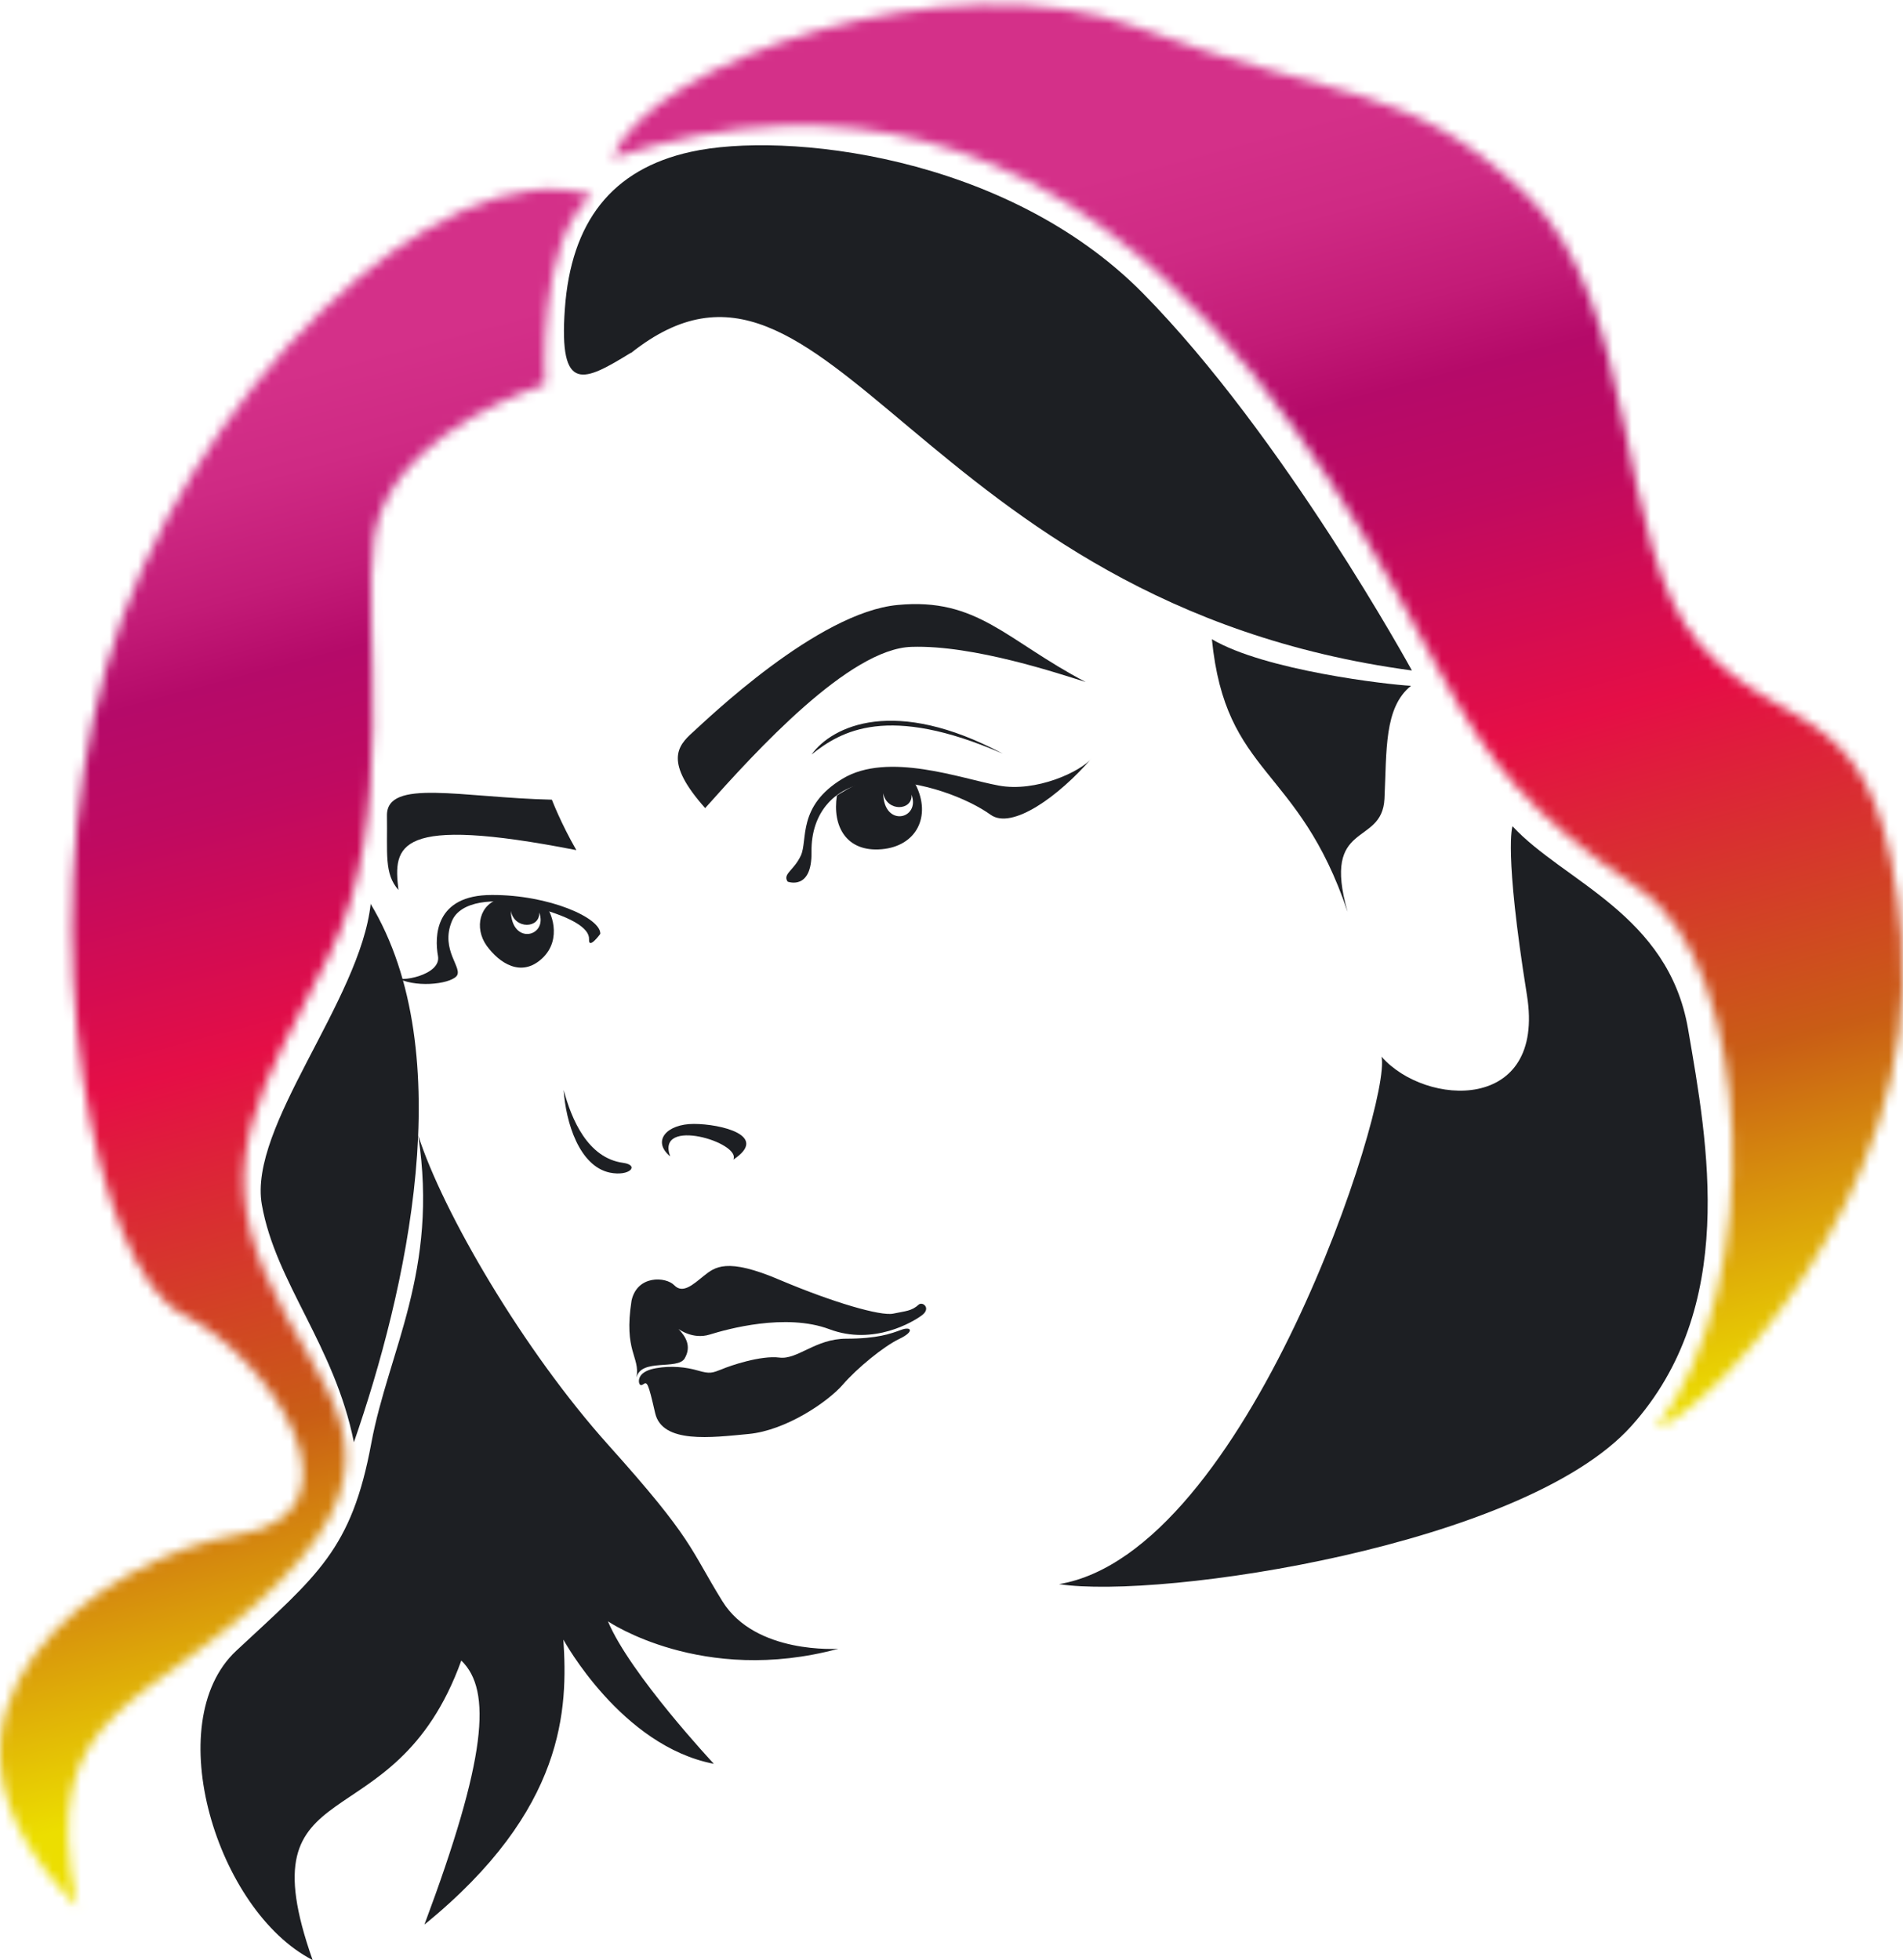
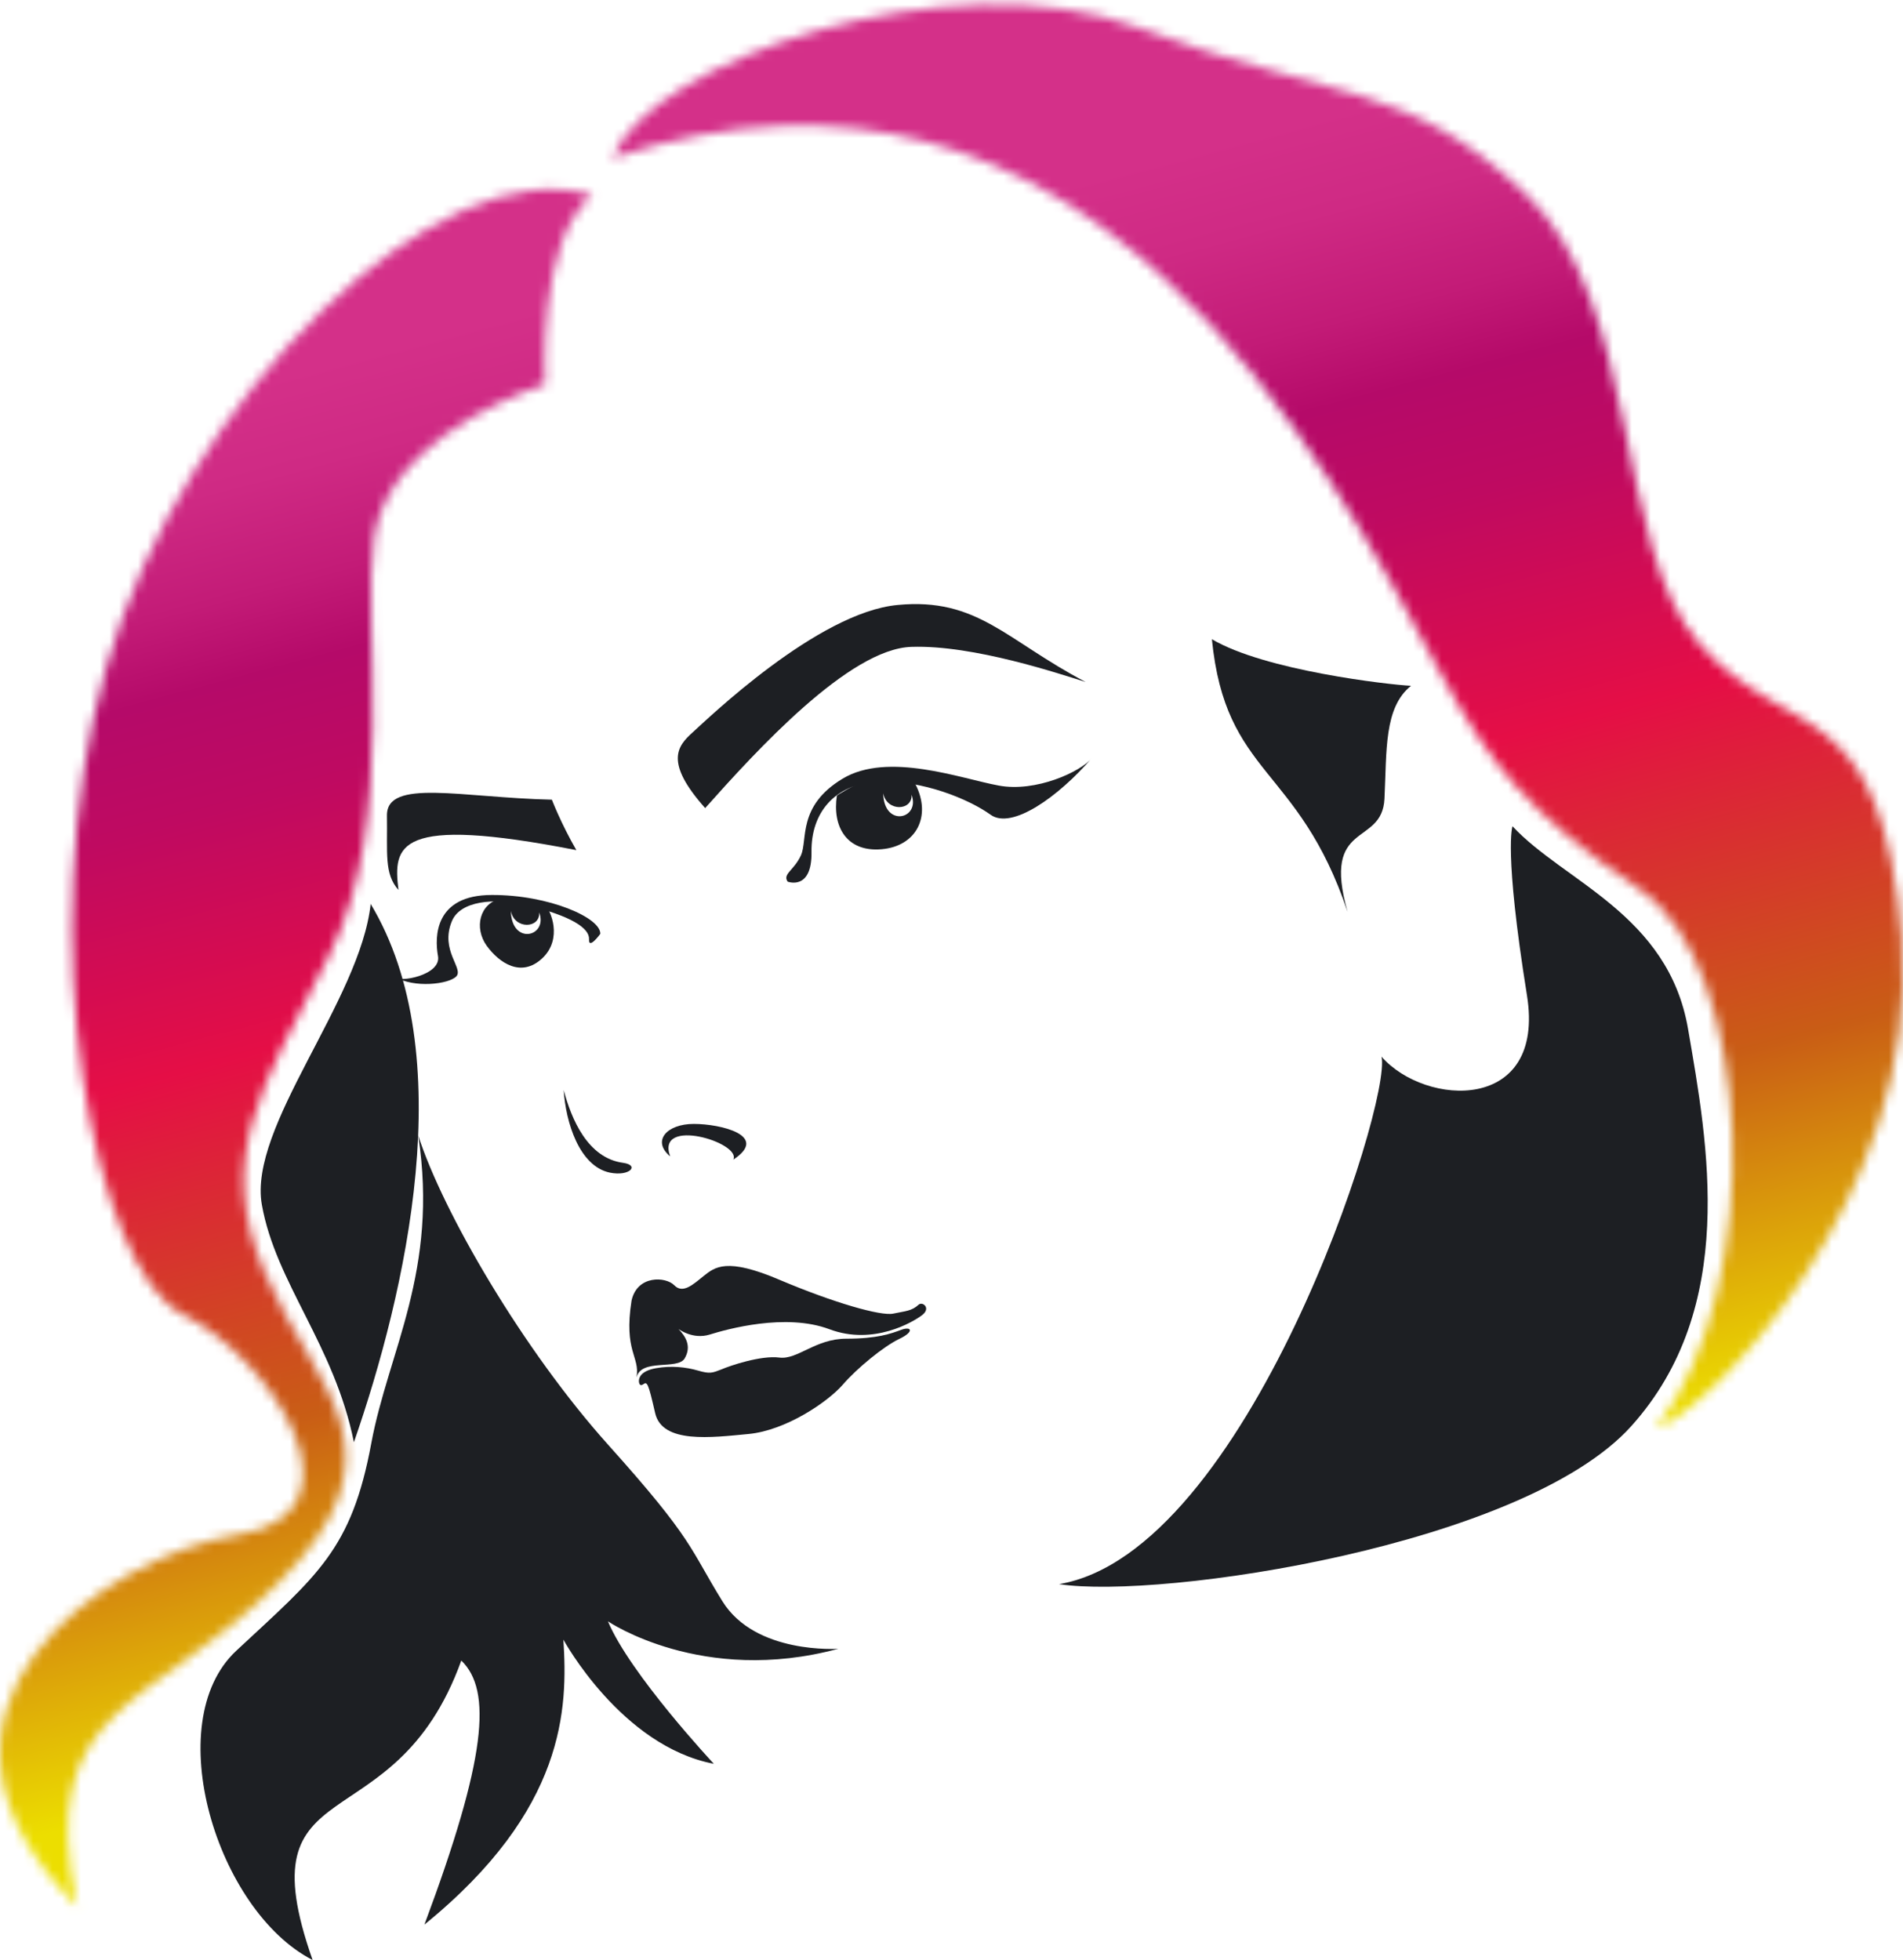
<svg xmlns="http://www.w3.org/2000/svg" width="200" height="206" viewBox="0 0 200 206" fill="none">
  <path d="M74.124 84.917C79.458 78.933 89.256 68.173 95.798 67.987C102.341 67.77 111.395 70.84 114.093 71.677C105.752 67.305 102.744 62.778 94.341 63.584C85.938 64.359 74.341 75.584 72.791 76.979C71.21 78.406 69.783 80.08 74.124 84.948" fill="#1D1F23" />
  <path d="M60.574 89.351C58.962 86.561 58.001 84.049 58.001 84.049C48.513 83.832 40.606 81.786 40.668 85.724C40.73 89.661 40.358 91.832 41.877 93.537C41.319 88.886 41.598 85.63 60.574 89.351Z" fill="#1D1F23" />
  <path d="M70.434 121.537C68.481 119.924 70.062 118.126 72.915 118.126C75.768 118.126 80.884 119.366 77.07 121.878C77.938 120.079 68.884 117.351 70.434 121.537Z" fill="#1D1F23" />
-   <path d="M59.241 114.56C60.047 117.599 61.752 121.723 65.504 122.219C67.241 122.467 66.186 123.676 64.078 123.242C60.884 122.56 59.458 117.971 59.241 114.56Z" fill="#1D1F23" />
+   <path d="M59.241 114.56C60.047 117.599 61.752 121.723 65.504 122.219C67.241 122.467 66.186 123.676 64.078 123.242C60.884 122.56 59.458 117.971 59.241 114.56" fill="#1D1F23" />
  <path d="M82.807 92.7C82.186 91.863 83.427 91.522 84.171 89.91C84.915 88.297 83.768 84.731 88.543 81.848C93.318 78.964 101.039 81.848 104.946 82.561C108.853 83.305 113.597 81.104 114.744 79.677C111.271 83.708 106.341 87.243 104.108 85.631C101.876 84.018 96.915 81.941 92.295 82.158C87.706 82.375 85.225 85.445 85.287 89.537C85.349 93.63 82.807 92.669 82.807 92.669" fill="#1D1F23" />
-   <path d="M85.287 79.305C87.489 76.266 94.062 73.166 105.38 79.212C93.318 73.941 88.388 76.825 85.287 79.305Z" fill="#1D1F23" />
  <path d="M92.822 83.367C93.194 85.352 95.922 85.228 95.798 83.522C96.76 86.096 92.884 87.026 92.822 83.367ZM96.232 82.499C94.589 79.181 87.954 83.615 87.954 83.615C87.457 86.84 88.946 89.569 92.636 89.258C96.325 88.948 97.907 85.786 96.232 82.468" fill="#1D1F23" />
  <path d="M63.086 98.189C63.241 96.483 57.66 94.034 51.675 94.065C45.691 94.065 45.66 98.437 46.032 100.483C46.404 102.53 41.815 103.305 41.567 102.685C43.489 103.863 47.148 103.46 47.954 102.623C48.76 101.785 46.218 99.894 47.489 96.824C48.357 94.685 51.923 94.344 55.272 95.119C60.078 96.266 61.969 97.568 61.907 98.716C61.845 99.863 63.086 98.158 63.086 98.158" fill="#1D1F23" />
  <path d="M53.691 95.739C54.063 97.723 56.791 97.599 56.667 95.894C57.629 98.468 53.753 99.398 53.691 95.739ZM57.288 95.088C56.667 94.561 52.667 94.437 52.667 94.437C50.373 94.933 49.815 97.537 51.148 99.398C52.481 101.227 54.776 102.778 56.977 100.731C59.179 98.685 57.877 95.615 57.257 95.119" fill="#1D1F23" />
  <path d="M66.9 144.73C67.272 142.56 65.535 142.063 66.373 136.699C66.962 134.002 69.969 134.157 70.868 135.087C71.768 136.017 72.853 134.994 73.969 134.095C75.117 133.195 76.326 132.11 81.969 134.529C87.612 136.916 92.573 138.343 93.876 138.064C95.178 137.784 95.798 137.815 96.573 137.102C97.007 136.792 97.845 137.505 96.914 138.219C95.984 138.932 91.798 141.443 87.178 139.707C82.558 137.97 76.388 139.707 74.589 140.265C72.791 140.823 71.303 139.676 71.303 139.676C72.078 140.482 72.698 141.505 71.954 142.777C71.21 144.017 67.396 142.746 66.9 144.761" fill="#1D1F23" />
  <path d="M67.148 145.133C67.148 144.792 67.365 144.079 68.946 143.8C70.527 143.521 72.078 143.676 73.349 144.048C74.62 144.42 74.868 144.296 75.83 143.924C76.76 143.521 79.985 142.435 81.907 142.683C83.829 142.931 85.69 140.699 88.946 140.699C92.201 140.699 93.628 140.172 94.713 139.769C95.798 139.366 96.139 139.955 94.496 140.73C92.883 141.505 90.093 143.769 88.543 145.567C86.961 147.365 82.589 150.342 78.682 150.714C74.775 151.086 69.597 151.768 68.853 148.513C68.109 145.257 68.016 145.195 67.582 145.505C67.148 145.784 67.148 145.164 67.148 145.164" fill="#1D1F23" />
  <mask id="mask0_2691_305" style="mask-type:luminance" maskUnits="userSpaceOnUse" x="0" y="19" width="63" height="182">
    <path d="M29.505 166.125C42.993 152.42 33.257 146.219 27.924 133.971C22.59 121.723 27.304 114.653 34.559 100.452C41.815 86.251 38.001 65.755 39.303 56.577C40.606 47.399 51.737 42.283 57.287 40.391C57.287 40.391 56.419 25.136 62.248 20.547C46.342 15.369 19.242 41.601 11.118 70.282C3.087 98.716 9.971 133.568 19.242 138.157C28.513 142.715 39.055 159.024 25.102 161.288C11.118 163.551 -12.54 179.706 8.11 200.357C3.521 178.931 15.986 179.83 29.474 166.156" fill="white" />
  </mask>
  <g mask="url(#mask0_2691_305)">
    <mask id="mask1_2691_305" style="mask-type:luminance" maskUnits="userSpaceOnUse" x="-59" y="-4" width="168" height="223">
      <path d="M-7.551 218.926L108.262 188.111L57.355 -3.212L-58.458 27.603L-7.551 218.926Z" fill="white" />
    </mask>
    <g mask="url(#mask1_2691_305)">
      <path d="M-47.442 260.375L163.448 204.262L97.225 -44.623L-113.666 11.49L-47.442 260.375Z" fill="url(#paint0_linear_2691_305)" />
    </g>
  </g>
  <path d="M38.962 94.963C37.877 105.165 26.064 118.405 27.521 126.622C28.978 134.839 35.149 141.381 37.195 151.582C42.652 135.862 48.451 110.746 38.931 94.963" fill="#1D1F23" />
  <path d="M43.954 119.335C46.528 127.366 54.962 141.877 63.954 151.893C72.946 161.908 72.45 162.683 75.923 168.295C79.395 173.908 88.108 173.288 88.108 173.288C73.783 177.163 63.892 170.404 63.892 170.404C66.217 175.954 75.023 185.38 75.023 185.38C65.287 183.52 59.21 172.326 59.21 172.326C59.675 179.52 59.489 190.186 44.605 202.279C51.117 184.853 51.737 177.66 48.481 174.528C41.381 194.217 25.536 185.256 32.854 206C22.808 200.853 16.73 181.07 24.823 173.505C33.381 165.536 36.947 162.9 39.024 151.676C40.823 142.001 46.125 133.567 43.954 119.335Z" fill="#1D1F23" />
-   <path d="M66.311 37.074C61.412 40.081 58.714 41.508 59.365 32.453C60.016 23.368 64.264 17.787 72.605 15.958C82.372 13.787 105.69 16.206 120.108 30.81C134.929 45.849 148.386 70.468 148.386 70.468C96.139 63.461 87.147 20.516 66.311 37.105" fill="#1D1F23" />
  <path d="M127.363 67.181C132.914 70.468 145.875 71.956 148.293 72.08C145.441 74.375 145.751 78.871 145.503 83.956C145.255 89.041 138.867 86.126 141.627 95.832C136.449 80.421 128.79 81.63 127.363 67.15" fill="#1D1F23" />
  <mask id="mask2_2691_305" style="mask-type:luminance" maskUnits="userSpaceOnUse" x="64" y="0" width="136" height="151">
    <path d="M199.889 98.901C197.75 72.359 187.92 78.22 178.68 67.77C169.44 57.29 172.665 32.05 160.231 20.267C147.797 8.454 139.828 10.5 119.829 2.966C99.829 -4.569 68.295 6.5 64.357 16.609C114.558 -0.073 139.456 48.67 151.332 70.623C156.665 80.452 160.603 85.506 172.417 93.537C184.23 101.568 185.75 134.932 174.091 150.063C179.331 148.668 201.998 125.474 199.858 98.932" fill="white" />
  </mask>
  <g mask="url(#mask2_2691_305)">
    <mask id="mask3_2691_305" style="mask-type:luminance" maskUnits="userSpaceOnUse" x="25" y="-39" width="216" height="224">
      <path d="M73.514 184.241L240.476 139.816L192.949 -38.802L25.987 5.623L73.514 184.241Z" fill="white" />
    </mask>
    <g mask="url(#mask3_2691_305)">
      <path d="M33.604 241.12L289.351 173.071L219.747 -88.519L-36 -20.47L33.604 241.12Z" fill="url(#paint1_linear_2691_305)" />
    </g>
  </g>
  <path d="M158.96 86.84C164.355 92.669 175.332 96.08 177.409 108.142C179.487 120.204 182.68 137.413 171.425 149.908C160.169 162.404 122.093 168.141 111.302 166.497C131.054 163.179 146.309 115.894 145.193 111.057C149.813 116.328 162.464 116.979 160.479 104.607C158.03 89.321 158.96 86.84 158.96 86.84Z" fill="#1D1F23" />
  <defs>
    <linearGradient id="paint0_linear_2691_305" x1="63.869" y1="30.226" x2="100.369" y2="167.403" gradientUnits="userSpaceOnUse">
      <stop stop-color="#D43089" />
      <stop offset="0.07" stop-color="#CF2A84" />
      <stop offset="0.15" stop-color="#C31B77" />
      <stop offset="0.21" stop-color="#B50A69" />
      <stop offset="0.3" stop-color="#BF0A61" />
      <stop offset="0.44" stop-color="#DC0D4C" />
      <stop offset="0.48" stop-color="#E50E46" />
      <stop offset="0.59" stop-color="#D92E31" />
      <stop offset="0.75" stop-color="#C95D15" />
      <stop offset="1" stop-color="#ECDE00" />
    </linearGradient>
    <linearGradient id="paint1_linear_2691_305" x1="57.299" y1="33.802" x2="93.799" y2="170.98" gradientUnits="userSpaceOnUse">
      <stop stop-color="#D43089" />
      <stop offset="0.07" stop-color="#CF2A84" />
      <stop offset="0.15" stop-color="#C31B77" />
      <stop offset="0.21" stop-color="#B50A69" />
      <stop offset="0.3" stop-color="#BF0A61" />
      <stop offset="0.44" stop-color="#DC0D4C" />
      <stop offset="0.48" stop-color="#E50E46" />
      <stop offset="0.59" stop-color="#D92E31" />
      <stop offset="0.75" stop-color="#C95D15" />
      <stop offset="1" stop-color="#ECDE00" />
    </linearGradient>
  </defs>
</svg>